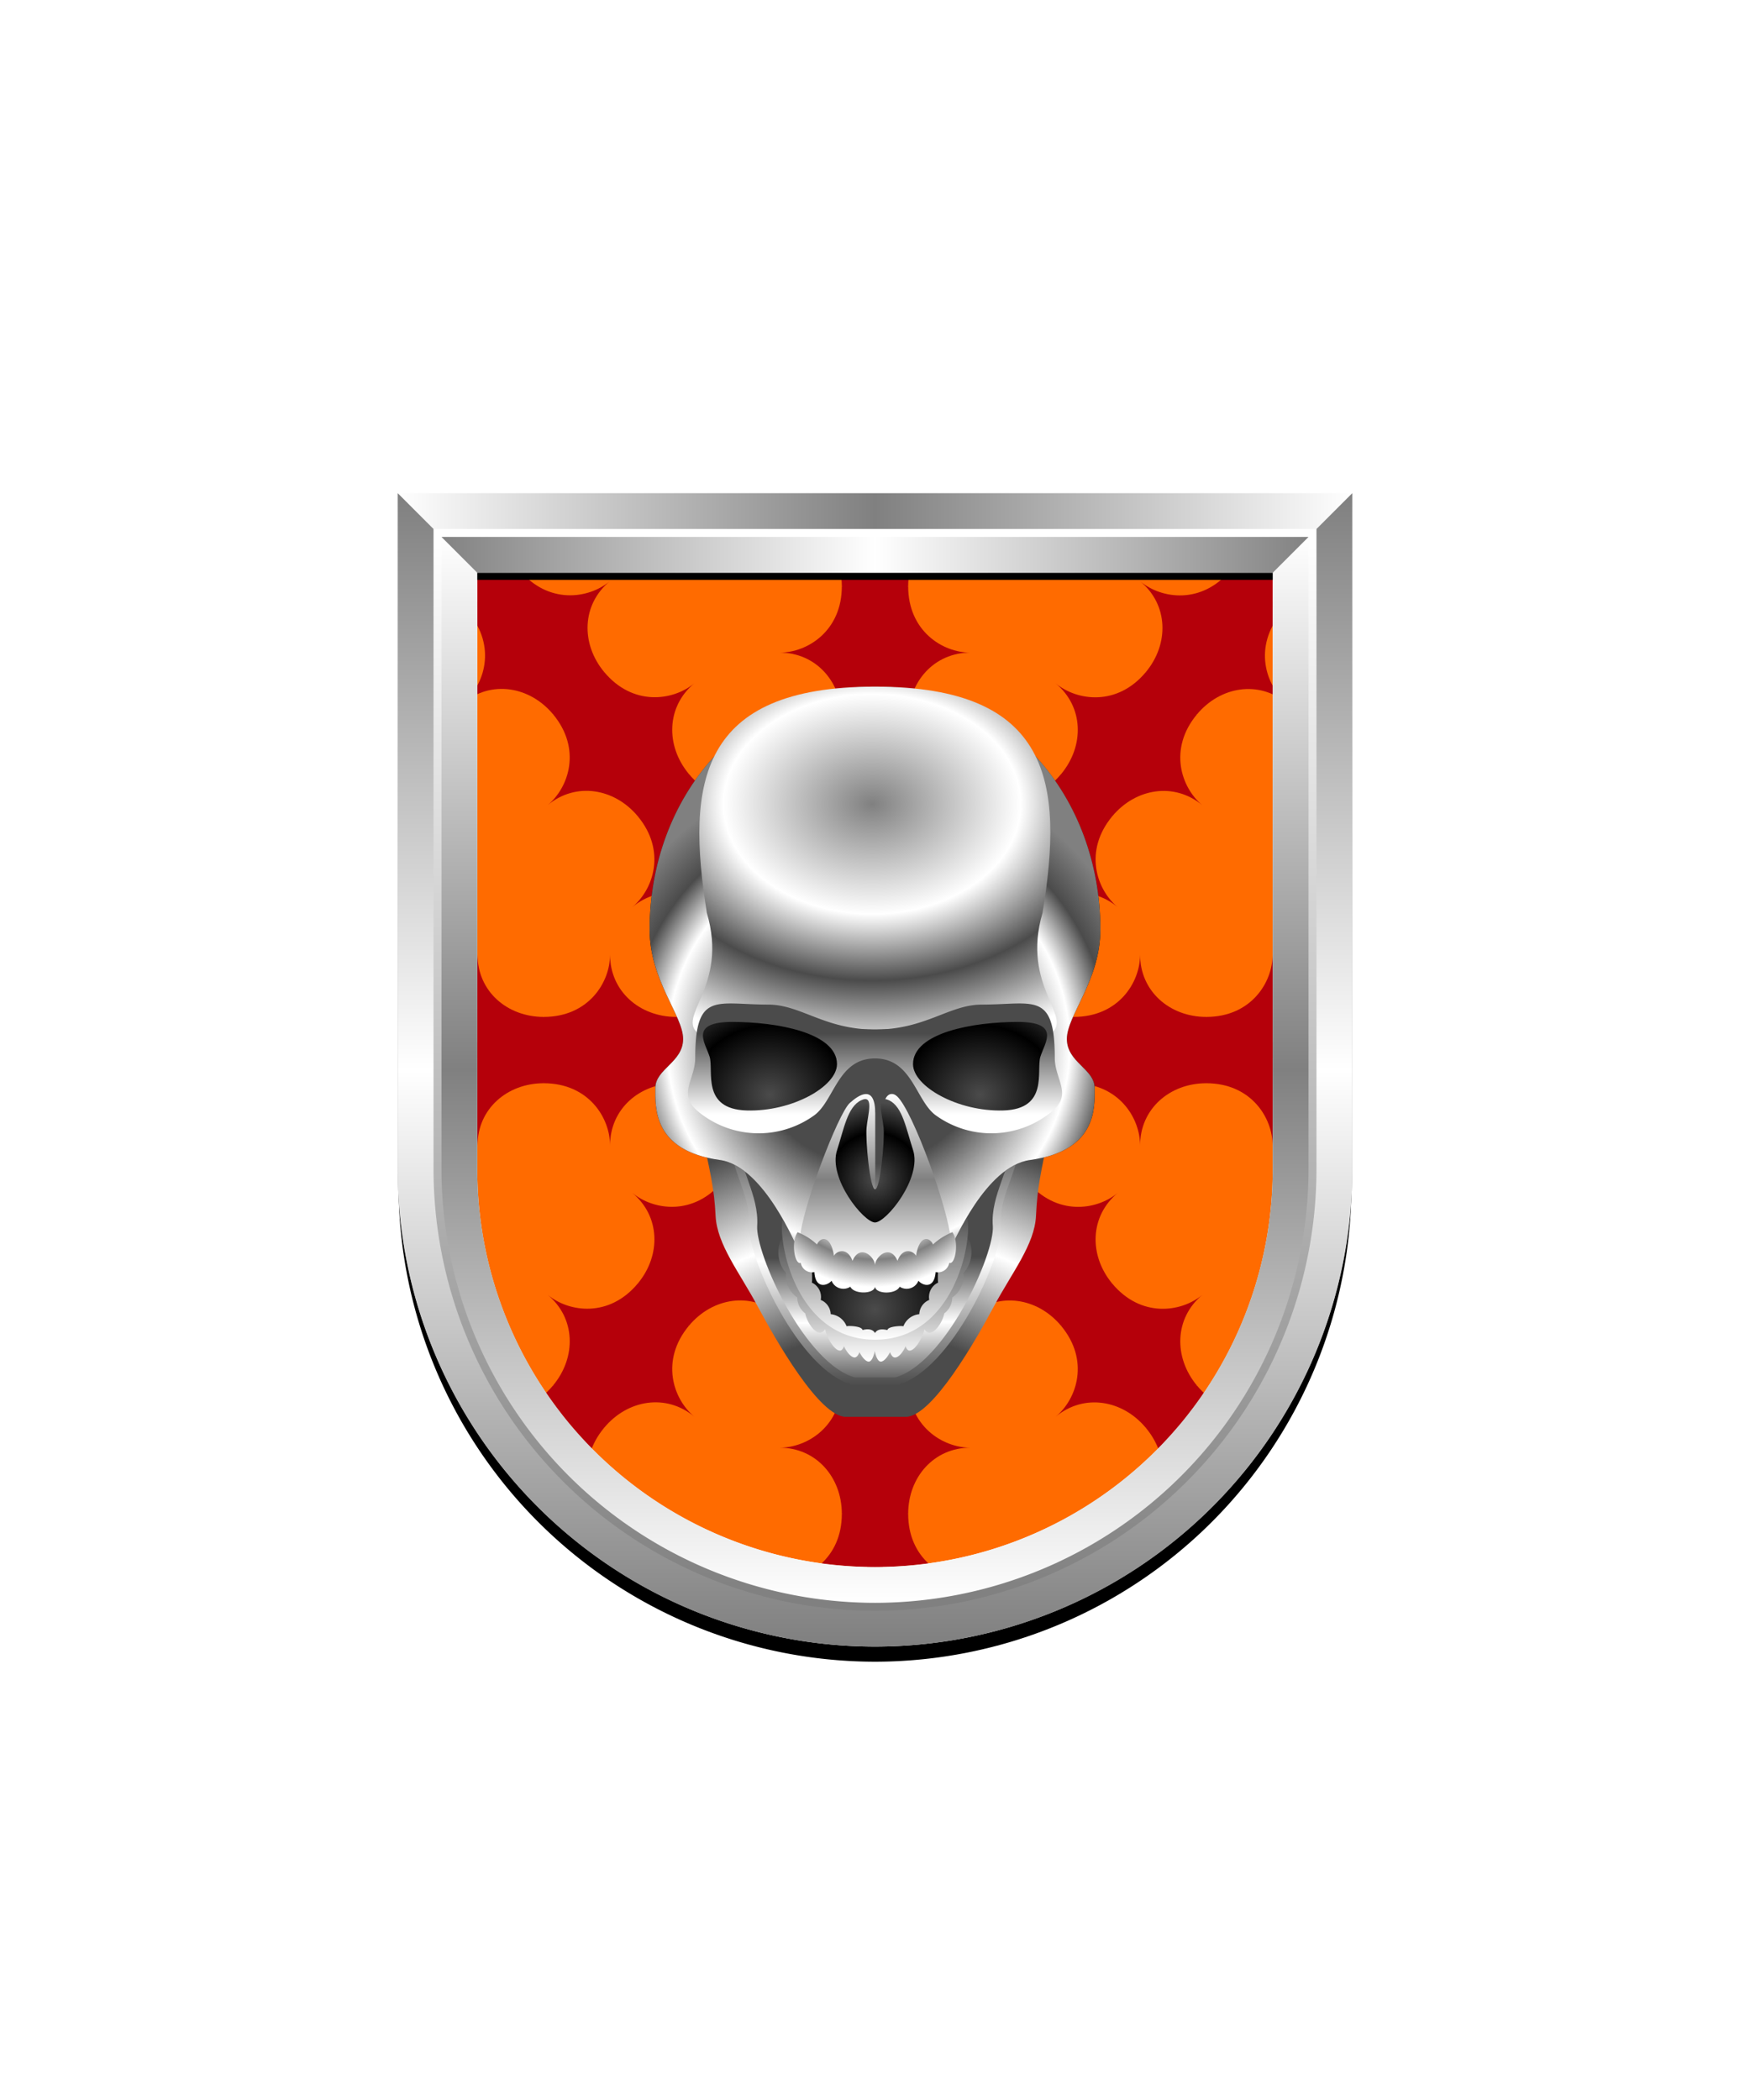
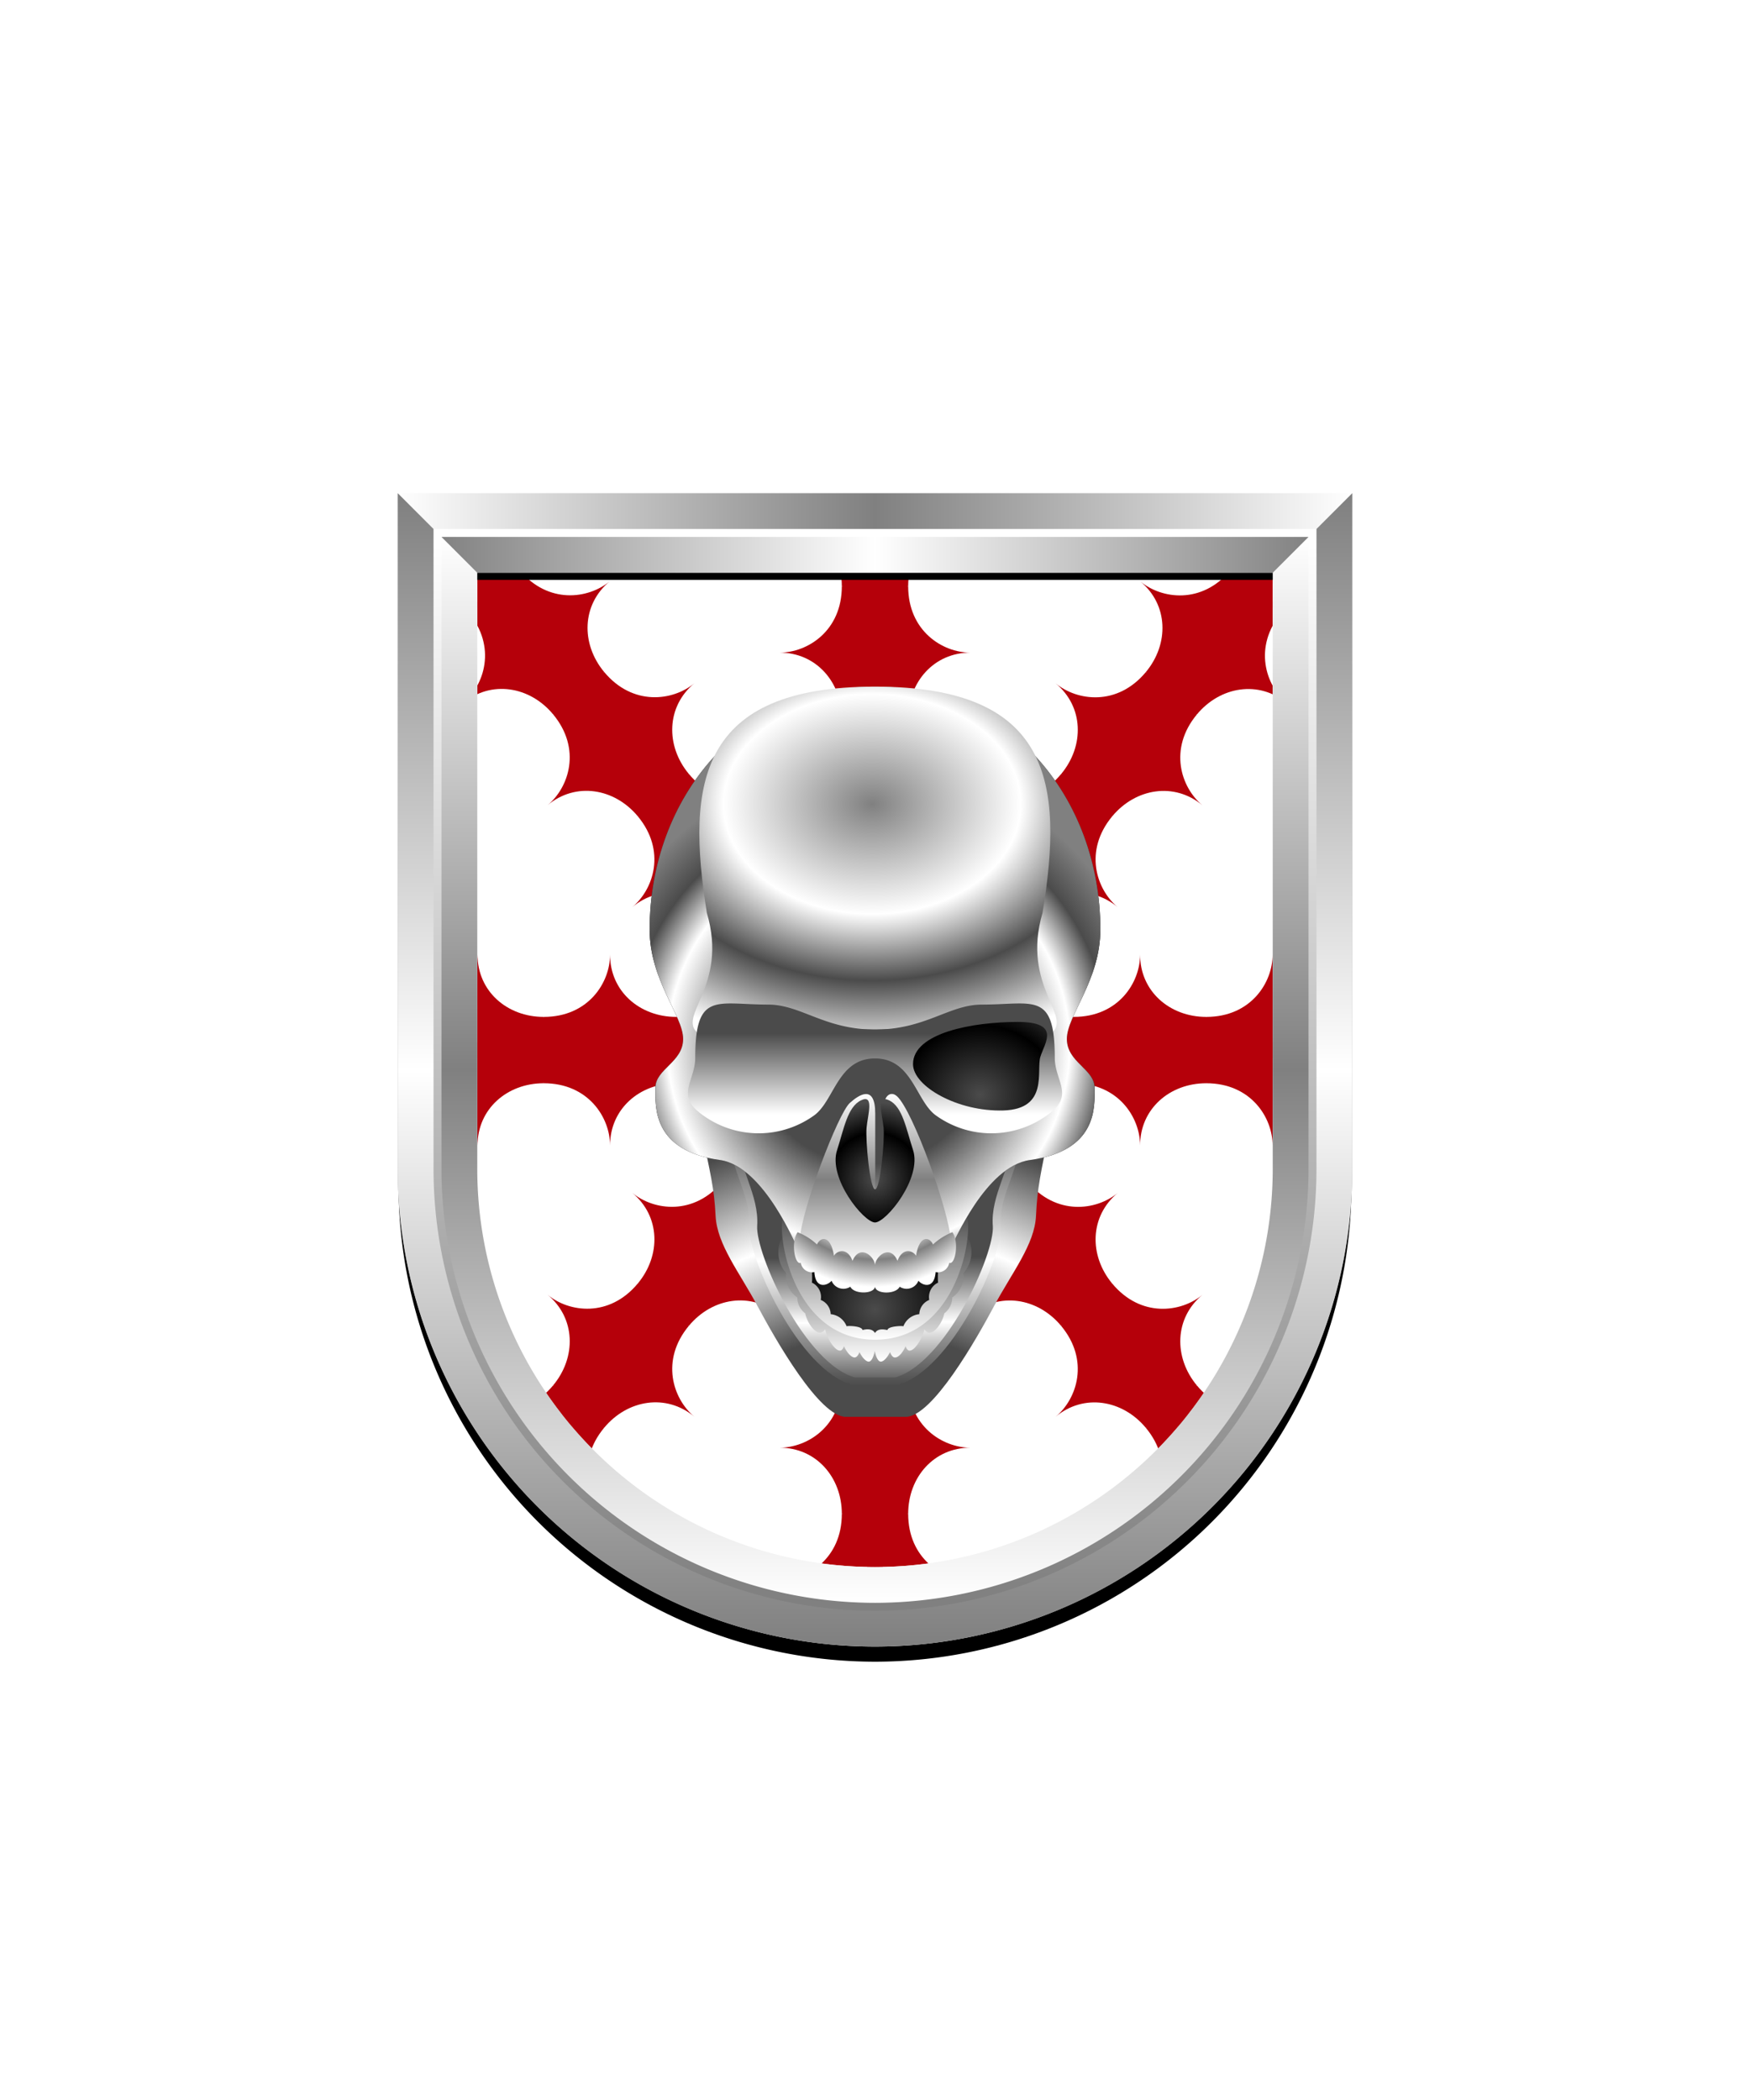
<svg xmlns="http://www.w3.org/2000/svg" xmlns:xlink="http://www.w3.org/1999/xlink" viewBox="0 0 220 264">
  <symbol id="fi268-a" viewBox="-5.75 -9.33 13 18.66">
    <path d="M2.08 8.33c0-5.61-4.31-8.34-7.83-8.34 4.6.01 7.83-3.72 7.83-8.31l5.17-1V9.33l-5.17-1z" fill="#b5000a" />
  </symbol>
  <symbol id="fi268-b" viewBox="-5.75 -75.96 13 168.59">
    <use height="18.66" overflow="visible" transform="translate(0 -66.634)" width="13" x="-5.75" xlink:href="#fi268-a" y="-9.33" />
    <use height="18.66" overflow="visible" transform="translate(0 -49.976)" width="13" x="-5.75" xlink:href="#fi268-a" y="-9.33" />
    <use height="18.66" overflow="visible" transform="translate(0 -33.317)" width="13" x="-5.75" xlink:href="#fi268-a" y="-9.33" />
    <use height="18.66" overflow="visible" transform="translate(0 -16.659)" width="13" x="-5.75" xlink:href="#fi268-a" y="-9.33" />
    <use height="18.66" overflow="visible" width="13" x="-5.75" xlink:href="#fi268-a" y="-9.33" />
    <use height="18.66" overflow="visible" transform="translate(0 16.659)" width="13" x="-5.75" xlink:href="#fi268-a" y="-9.33" />
    <use height="18.66" overflow="visible" transform="translate(0 33.317)" width="13" x="-5.75" xlink:href="#fi268-a" y="-9.33" />
    <use height="18.66" overflow="visible" transform="translate(0 49.976)" width="13" x="-5.75" xlink:href="#fi268-a" y="-9.33" />
    <use height="18.66" overflow="visible" transform="translate(0 66.634)" width="13" x="-5.75" xlink:href="#fi268-a" y="-9.33" />
    <use height="18.66" overflow="visible" transform="translate(0 83.293)" width="13" x="-5.75" xlink:href="#fi268-a" y="-9.33" />
  </symbol>
  <symbol id="fi268-e" viewBox="-12 -75.96 24 168.59">
    <use height="168.59" overflow="visible" transform="translate(-6.25)" width="13" x="-5.75" xlink:href="#fi268-b" y="-75.96" />
    <use height="168.59" overflow="visible" transform="matrix(-1 0 0 1 6.25 0)" width="13" x="-5.75" xlink:href="#fi268-b" y="-75.96" />
  </symbol>
-   <path d="M60 72v75a50 50 0 0 0 50 50 50 50 0 0 0 50-50V72Z" fill="#ff6b00" />
  <defs>
    <path d="M60 72v75c0 27.61 22.38 50 49.99 50h.01c27.61 0 50-22.38 50-49.99V72H60z" id="fi268-c" />
  </defs>
  <clipPath id="fi268-d">
    <use overflow="visible" xlink:href="#fi268-c" />
  </clipPath>
  <g clip-path="url(#fi268-d)">
    <use height="168.59" overflow="visible" transform="matrix(1 0 0 -1 110 132.01)" width="24" x="-12" xlink:href="#fi268-e" y="-75.96" />
    <use height="168.59" overflow="visible" transform="matrix(0 -1 -1 0 110 132.01)" width="24" x="-12" xlink:href="#fi268-e" y="-75.96" />
    <use height="168.59" overflow="visible" transform="rotate(140.282 31.164 85.86)" width="24" x="-12" xlink:href="#fi268-e" y="-75.96" />
    <use height="168.59" overflow="visible" transform="matrix(.769 .639 .639 -.769 110 131.99)" width="24" x="-12" xlink:href="#fi268-e" y="-75.96" />
  </g>
  <path d="m115.17 134.42 9.27 14.92-12.26-11.3L110 155.8l-2.18-17.76-12.26 11.3 9.27-14.92L85.54 132l19.29-2.43-9.27-14.92 12.26 11.3 2.18-17.76 2.18 17.76 12.26-11.3-9.27 14.92 19.29 2.43-19.29 2.42z" fill="#ceff00" />
  <defs>
    <filter id="h115-a" name="shadow">
      <feDropShadow dx="0" dy="2" stdDeviation="0" />
    </filter>
    <radialGradient cx="109.91" cy="195.32" gradientUnits="userSpaceOnUse" id="h115-b" r="71.08">
      <stop offset="0.39" stop-color="#4b4b4b" />
      <stop offset="0.57" stop-color="#fff" />
      <stop offset="0.75" stop-color="#4b4b4b" />
    </radialGradient>
    <linearGradient gradientUnits="userSpaceOnUse" id="h115-c" x1="110.18" x2="110.08" y1="174.41" y2="158.09">
      <stop offset="0" stop-color="#4b4b4b" />
      <stop offset="0.5" stop-color="#fff" />
      <stop offset="1" stop-color="#4b4b4b" />
    </linearGradient>
    <linearGradient id="h115-d" x1="110.17" x2="110" xlink:href="#h115-c" y1="174.17" y2="142.73" />
    <radialGradient cx="109.99" cy="164.64" gradientUnits="userSpaceOnUse" id="h115-e" r="17.54">
      <stop offset="0" stop-color="#4b4b4b" />
      <stop offset="0.6" />
      <stop offset="1" stop-color="#4b4b4b" />
    </radialGradient>
    <linearGradient gradientUnits="userSpaceOnUse" id="h115-f" x1="110" x2="110" y1="155.37" y2="171.15">
      <stop offset="0" stop-color="#4b4b4b" />
      <stop offset="1" stop-color="#fff" />
    </linearGradient>
    <linearGradient id="h115-g" xlink:href="#h115-f" y1="152.45" y2="168.42" />
    <radialGradient cx="110" cy="145.15" id="h115-h" r="59.28" xlink:href="#h115-e" />
    <radialGradient cx="109.2" cy="131.48" gradientUnits="userSpaceOnUse" id="h115-j" r="49.56">
      <stop offset="0.3" stop-color="#4b4b4b" />
      <stop offset="0.51" stop-color="#fff" />
      <stop offset="0.61" stop-color="#4b4b4b" />
      <stop offset="0.72" stop-color="gray" />
    </radialGradient>
    <radialGradient cx="109.64" cy="101.57" gradientTransform="translate(0 25.92) scale(1 0.74)" gradientUnits="userSpaceOnUse" id="h115-k" r="43.46">
      <stop offset="0" stop-color="gray" />
      <stop offset="0.43" stop-color="#fff" />
      <stop offset="0.69" stop-color="#4b4b4b" />
      <stop offset="0.98" stop-color="#fff" />
    </radialGradient>
    <linearGradient gradientUnits="userSpaceOnUse" id="h115-l" x1="110" x2="110" y1="140.09" y2="129.92">
      <stop offset="0" stop-color="#fff" />
      <stop offset="1" stop-color="#4b4b4b" />
    </linearGradient>
    <radialGradient cx="96.79" cy="137.1" gradientTransform="translate(0 15.59) scale(1 0.89)" id="h115-m" r="16.32" xlink:href="#h115-e" />
    <radialGradient cx="96.79" cy="137.1" gradientTransform="matrix(-1, 0, 0, 0.89, 220, 15.59)" id="h115-n" r="16.32" xlink:href="#h115-e" />
    <linearGradient gradientUnits="userSpaceOnUse" id="h115-o" x1="110" x2="110" y1="159.16" y2="137.52">
      <stop offset="0" stop-color="#fff" />
      <stop offset="0.03" stop-color="#f9f9f9" />
      <stop offset="0.5" stop-color="gray" />
      <stop offset="1" stop-color="#fff" />
    </linearGradient>
    <radialGradient cx="110.04" cy="148.21" id="h115-p" r="9.65" xlink:href="#h115-e" />
    <radialGradient cx="109.72" cy="144.42" gradientTransform="matrix(-1.01, 0, 0, 1.03, 220.77, -4.68)" gradientUnits="userSpaceOnUse" id="h115-q" r="22.34">
      <stop offset="0" stop-color="gray" />
      <stop offset="0.5" stop-color="#fff" />
      <stop offset="0.62" stop-color="gray" />
      <stop offset="0.77" stop-color="#fff" />
    </radialGradient>
  </defs>
  <g filter="url(#h115-a)">
    <path d="M132,141.86l-10,5.55s1.78,18.18-11.93,21.78c-13.71-3.6-11.93-21.78-11.93-21.78l-10-5.55c1.16,5.73,1.64,7.41,1.82,11s3,7.09,5.27,11.33,7.77,13.93,11.11,13.93h7.52c3.34,0,8.85-9.7,11.11-13.93s5.1-7.75,5.27-11.33S130.8,147.59,132,141.86Z" fill="url(#h115-b)" />
    <path d="M127.92,142.87H92.08c.4,4.33,2.85,7.53,2.61,11.22s6.13,17.87,12.71,19.57h5.2c6.58-1.7,13-15.85,12.71-19.57S127.52,147.2,127.92,142.87Z" fill="url(#h115-c)" />
    <path d="M92.08,142.87c.4,4.33,2.85,7.53,2.61,11.22s6.13,17.87,12.71,19.57h5.2c6.58-1.7,13-15.85,12.71-19.57s2.21-6.89,2.61-11.22" fill="none" stroke="url(#h115-d)" />
    <circle cx="109.99" cy="159.38" fill="url(#h115-e)" r="8.77" />
    <path d="M121.58,155.37c-.62,4.7-3.7,12.4-11.58,12.4s-11-7.7-11.58-12.4a4,4,0,0,0,.4,4.67,3.3,3.3,0,0,0,1.41,3.07,2.52,2.52,0,0,0,1,2c.22,1.09,1.06,2.32,1.77,2.43.28,0,.52-.12.73-.42.29,1.26,1.23,2.67,1.86,2.67.22,0,.38-.21.51-.55.34.75.87,1.37,1.31,1.41.27,0,.48-.25.64-.67.32.64.75,1.15,1.12,1.19s.64-.55.8-1.33c.16.78.43,1.37.8,1.33s.8-.55,1.12-1.19c.16.42.37.69.64.67.44,0,1-.66,1.31-1.41.13.34.29.56.51.55.63,0,1.57-1.41,1.86-2.67.21.3.45.47.73.42.71-.11,1.55-1.34,1.77-2.43a2.52,2.52,0,0,0,1-2,3.3,3.3,0,0,0,1.41-3.07A4,4,0,0,0,121.58,155.37Z" fill="url(#h115-f)" />
    <path d="M121.23,152.48c-3.18-.57-3.46,8.24-3.29,8.76a2,2,0,0,0-1.12,2.18,2,2,0,0,0-1.25,1.79,2.39,2.39,0,0,0-2,1.52c-.21-.08-1.95,0-2,.47-.15,0-1.17-.33-1.57.38-.4-.71-1.42-.41-1.57-.38-.08-.51-1.82-.55-2-.47a2.39,2.39,0,0,0-2-1.52,2,2,0,0,0-1.25-1.79,2,2,0,0,0-1.12-2.18c.17-.52-.11-9.33-3.29-8.76-1.48.27,0,15.94,11.23,15.94S122.71,152.75,121.23,152.48Z" fill="url(#h115-g)" />
    <path d="M110,159.87c7.48,0,9.84-3.72,9.84-3.72,0,.4,4-9.55,9.66-10.32,8.49-1.18,8.11-6.67,8.11-9.06s-3.49-3.2-3.49-6.16,4.21-7.36,4.21-13.75c0-16.68-11.67-30.54-28.33-30.54s-28.33,13.86-28.33,30.54c0,6.39,4.21,10.8,4.21,13.75s-3.49,3.77-3.49,6.16-.38,7.88,8.11,9.06c5.61.77,9.71,11.21,9.66,10.81C100.16,156.64,102.52,159.87,110,159.87Z" fill="url(#h115-h)" />
    <path d="M110,86.32c-22.12,0-23.77,12.08-21.14,28.44,2.77,9.32-4,13.06-1,15.21,9.65-3.54,12.47-.55,22.1-.55s12.45-3,22.1.55c3-2.15-3.73-5.89-1-15.21C133.77,98.4,132.12,86.32,110,86.32Z" fill="url(#h115-h)" />
    <path d="M110,159.87c7.48,0,9.84-3.72,9.84-3.72,0,.4,4-9.55,9.66-10.32,8.49-1.18,8.11-6.67,8.11-9.06s-3.49-3.2-3.49-6.16,4.21-7.36,4.21-13.75c0-16.68-11.67-30.54-28.33-30.54s-28.33,13.86-28.33,30.54c0,6.39,4.21,10.8,4.21,13.75s-3.49,3.77-3.49,6.16-.38,7.88,8.11,9.06c5.61.77,9.71,11.21,9.66,10.81C100.16,156.64,102.52,159.87,110,159.87Z" fill="url(#h115-j)" />
    <path d="M110,86.32c-22.12,0-23.77,12.08-21.14,28.44,2.77,9.32-4,13.06-1,15.21,9.65-3.54,12.47-.55,22.1-.55s12.45-3,22.1.55c3-2.15-3.73-5.89-1-15.21C133.77,98.4,132.12,86.32,110,86.32Z" fill="url(#h115-k)" />
    <path d="M132.6,133c0-8.42-2.67-6.71-9.17-6.71-4.11,0-7.09,3.14-13.43,3.14s-9.32-3.14-13.43-3.14c-6.5,0-9.17-1.71-9.17,6.71,0,2.68-2.2,4.49.23,6.62a11.93,11.93,0,0,0,14.65.65c2.59-1.78,3-7.21,7.72-7.21s5.13,5.43,7.72,7.21a11.93,11.93,0,0,0,14.65-.65C134.8,137.48,132.6,135.67,132.6,133Z" fill="url(#h115-l)" />
-     <path d="M105.22,133.78c0,2.8-5.65,6-11.37,5.82s-4.1-5-4.64-6.75-2.63-4.38,2.86-4.38S105.22,129.8,105.22,133.78Z" fill="url(#h115-m)" />
    <path d="M114.78,133.78c0,2.8,5.65,6,11.37,5.82s4.1-5,4.64-6.75,2.63-4.38-2.86-4.38S114.78,129.8,114.78,133.78Z" fill="url(#h115-n)" />
    <path d="M112.76,137.81c-1.12-1-2.38.8-1,3.11,1,1.73-1.73,12.76-1.73,12.76V140c0-3.78-2.09-2.34-3.2-1.34-1.46,1.31-6.13,13.53-6.28,17.2-.08,1.79,5.9,3.19,9.48,3.3,3.58-.11,9.56-1.51,9.48-3.3C119.34,152.36,114.78,139.63,112.76,137.81Z" fill="url(#h115-o)" />
    <path d="M110,153.68c1.41,0,5.94-5.58,4.78-9.12-.86-2.64-1.31-5.42-3-6.23s-.86,1.82-.7,3.44-.43,7.75-1.07,7.75-1.22-6.13-1.07-7.75,1-4.26-.7-3.44-2.15,3.59-3,6.23C104.06,148.1,108.59,153.68,110,153.68Z" fill="url(#h115-p)" />
    <path d="M110,161.7c0,1,2.6,1.08,3.1.06a1.6,1.6,0,0,0,2.36-.75c.54.64,2,1.07,2.16-1.09a1.43,1.43,0,0,0,1.71-1.16c.75.31,1.28-2.62.4-3.85a7.78,7.78,0,0,0-2.44,1.54c-.4-.94-1.7-1.29-2.13,1.42-.4-.69-1.71-1.07-2.33.64-.93-2.17-2.76-.58-2.83.54-.07-1.12-1.9-2.71-2.83-.54-.62-1.71-1.93-1.33-2.33-.64-.43-2.71-1.73-2.36-2.13-1.42a7.78,7.78,0,0,0-2.44-1.54c-.88,1.23-.35,4.16.4,3.85a1.43,1.43,0,0,0,1.71,1.16c.12,2.16,1.62,1.73,2.16,1.09a1.6,1.6,0,0,0,2.36.75C107.4,162.78,110,162.68,110,161.7Z" fill="url(#h115-q)" />
  </g>
  <defs>
    <linearGradient id="fr0-a" x1="0" x2="0" y1="0" y2="1">
      <stop offset="0" stop-color="#fff" />
      <stop offset=".5" stop-color="gray" />
      <stop offset="1" stop-color="#fff" />
    </linearGradient>
    <linearGradient id="fr0-c" x1="0" x2="1" xlink:href="#fr0-a" y1="0" y2="0" />
    <linearGradient id="fr0-b" x1="0" x2="1" y1="0" y2="0">
      <stop offset="0" stop-color="gray" />
      <stop offset=".5" stop-color="#fff" />
      <stop offset="1" stop-color="gray" />
    </linearGradient>
    <linearGradient id="fr0-d" x1="0" x2="0" xlink:href="#fr0-b" y1="0" y2="1" />
    <linearGradient id="fr0-e" x1="0" x2="0" y1="1" y2="0">
      <stop offset="0" stop-color="gray" />
      <stop offset="1" stop-color="#fff" />
    </linearGradient>
  </defs>
  <path d="M110 204a55.06 55.06 0 0 1-55-55V68h110v81a55.06 55.06 0 0 1-55 55Z" fill="none" stroke="#000" stroke-width="9.8" />
  <path d="M110 202a55.06 55.06 0 0 1-55-55V67h110v80a55.06 55.06 0 0 1-55 55Z" fill="none" stroke="url(#fr0-a)" stroke-width="10" />
  <path d="M55 67h110l5-5H50Z" fill="url(#fr0-c)" />
  <path d="m55 67 5 5h100l5-5Z" fill="url(#fr0-b)" />
  <path d="M165 67v80a55 55 0 0 1-110 0V67l-5-5v85a60 60 0 0 0 120 0V62Z" fill="url(#fr0-d)" />
  <path d="M110 202a55.06 55.06 0 0 1-55-55V67h110v80a55.06 55.06 0 0 1-55 55Z" fill="none" stroke="url(#fr0-e)" />
  <path d="M0 0h220v264H0z" fill="none" />
</svg>